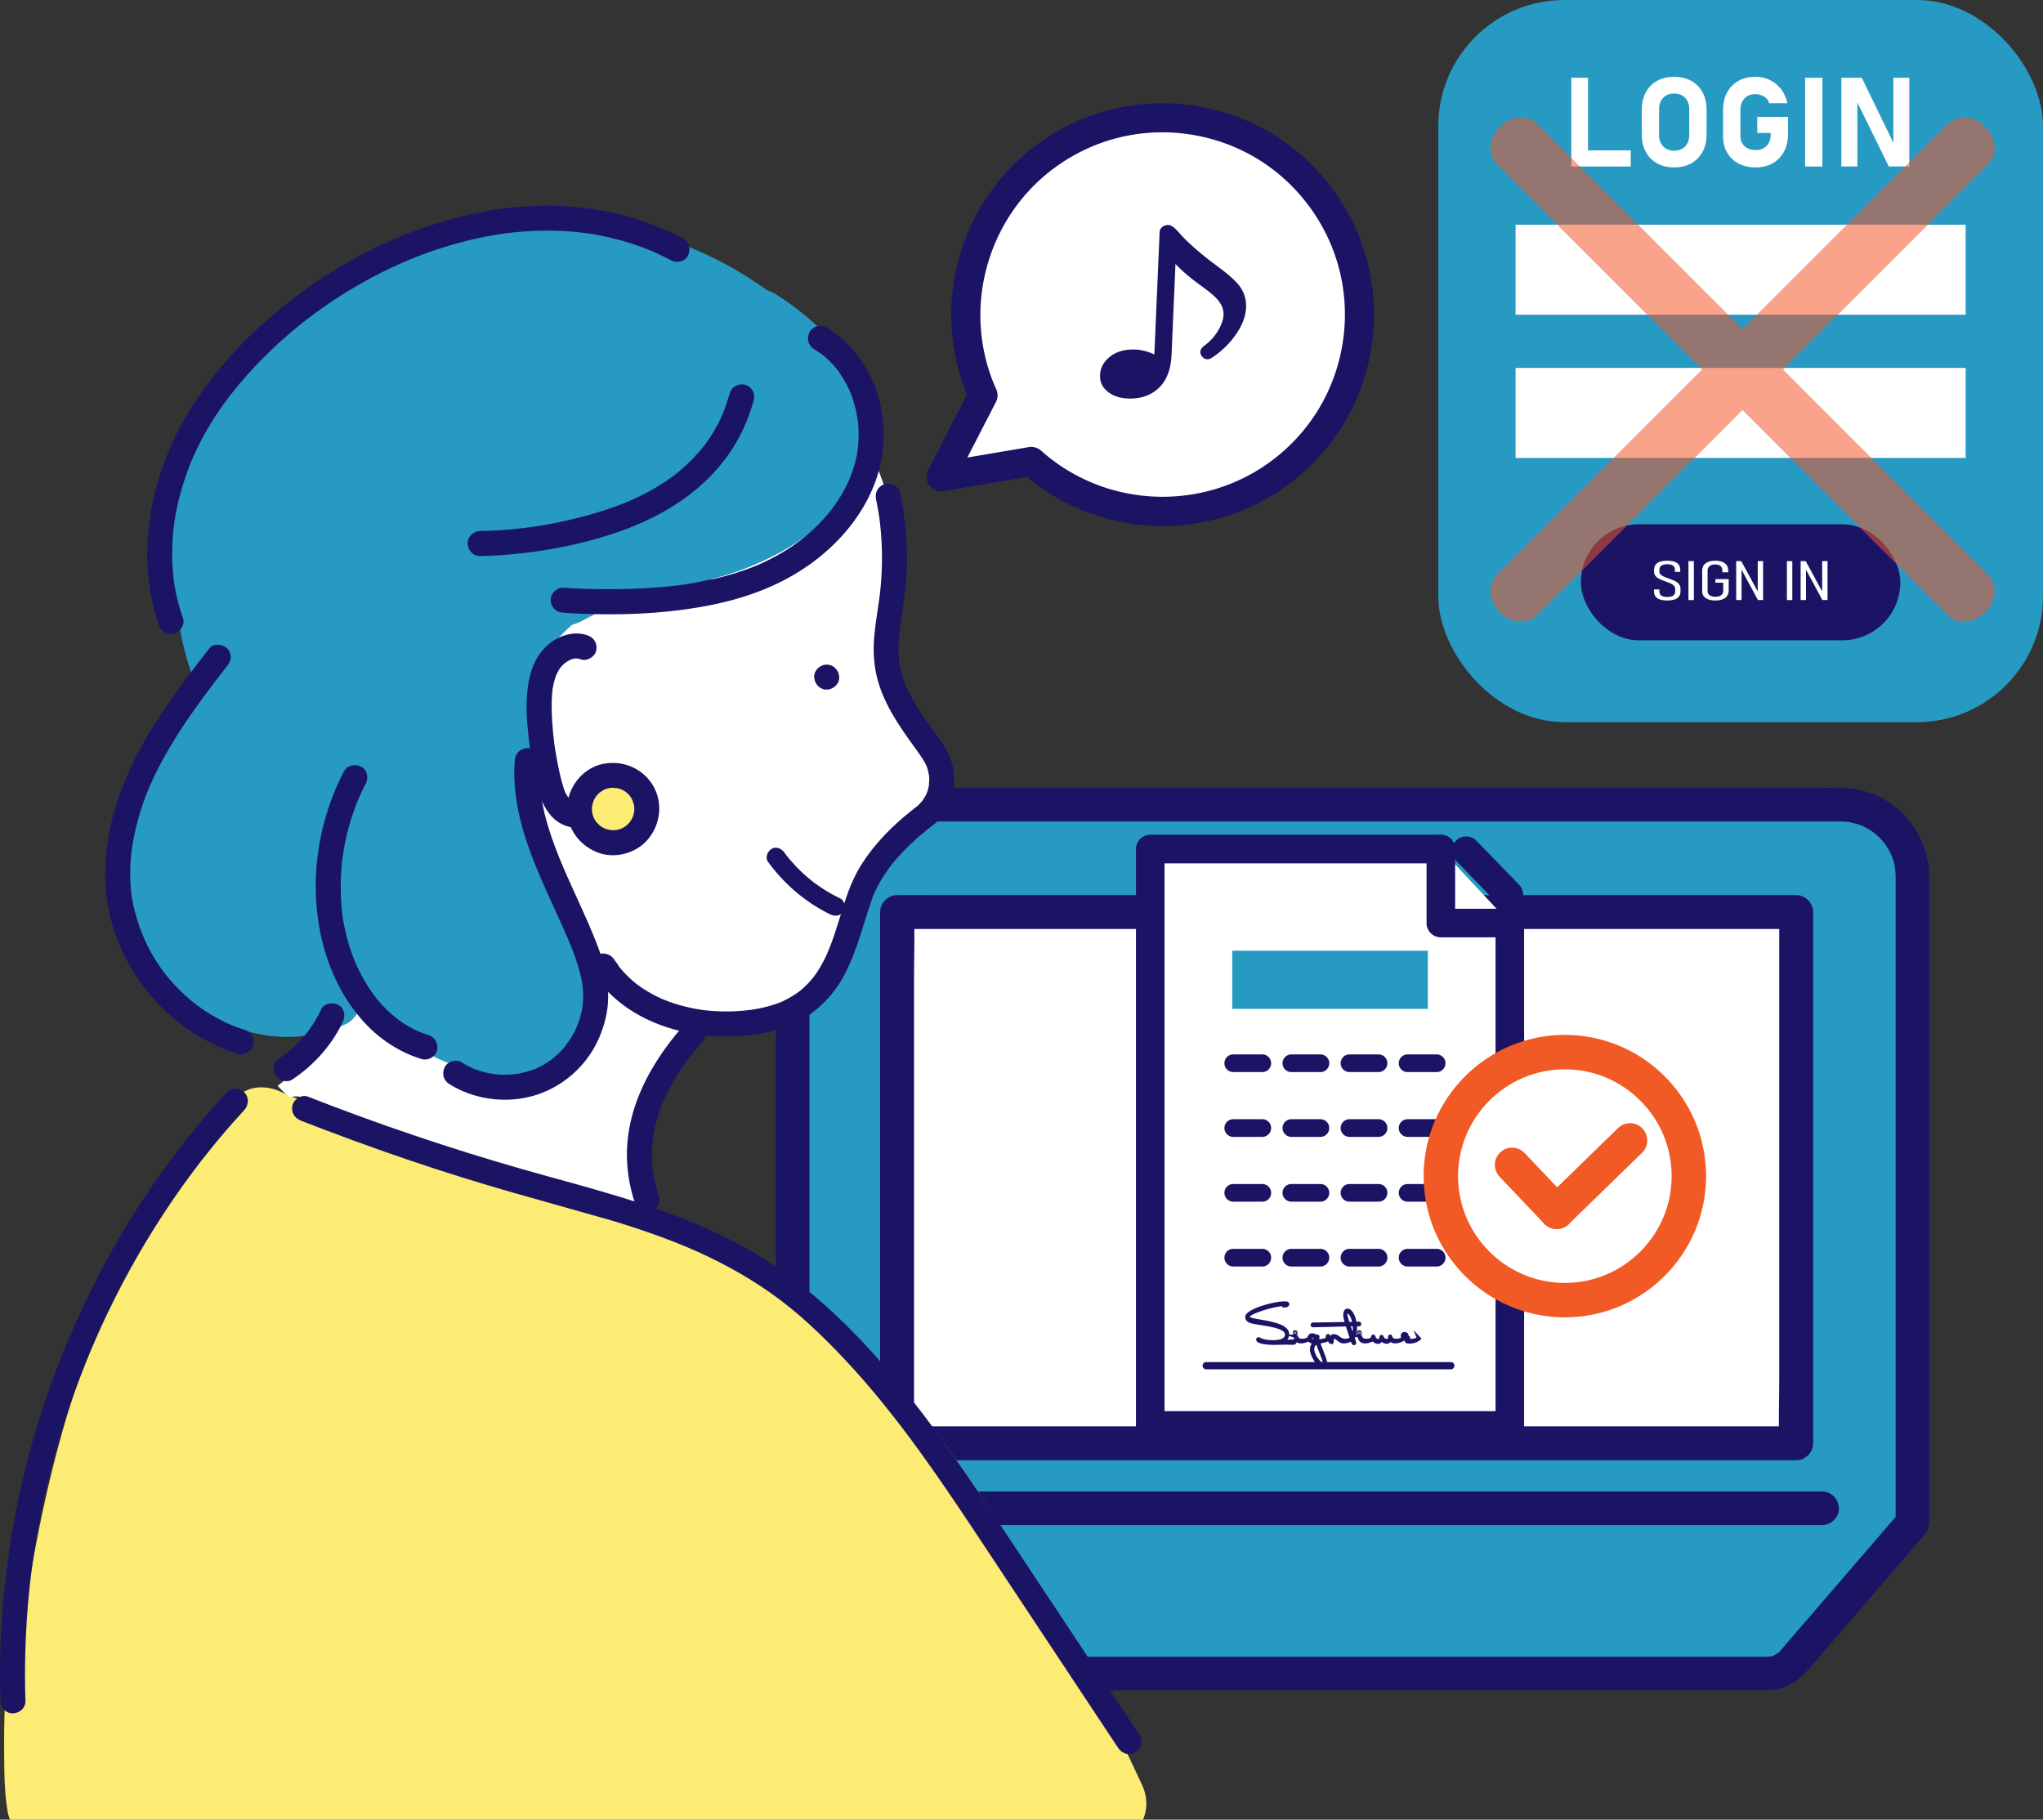
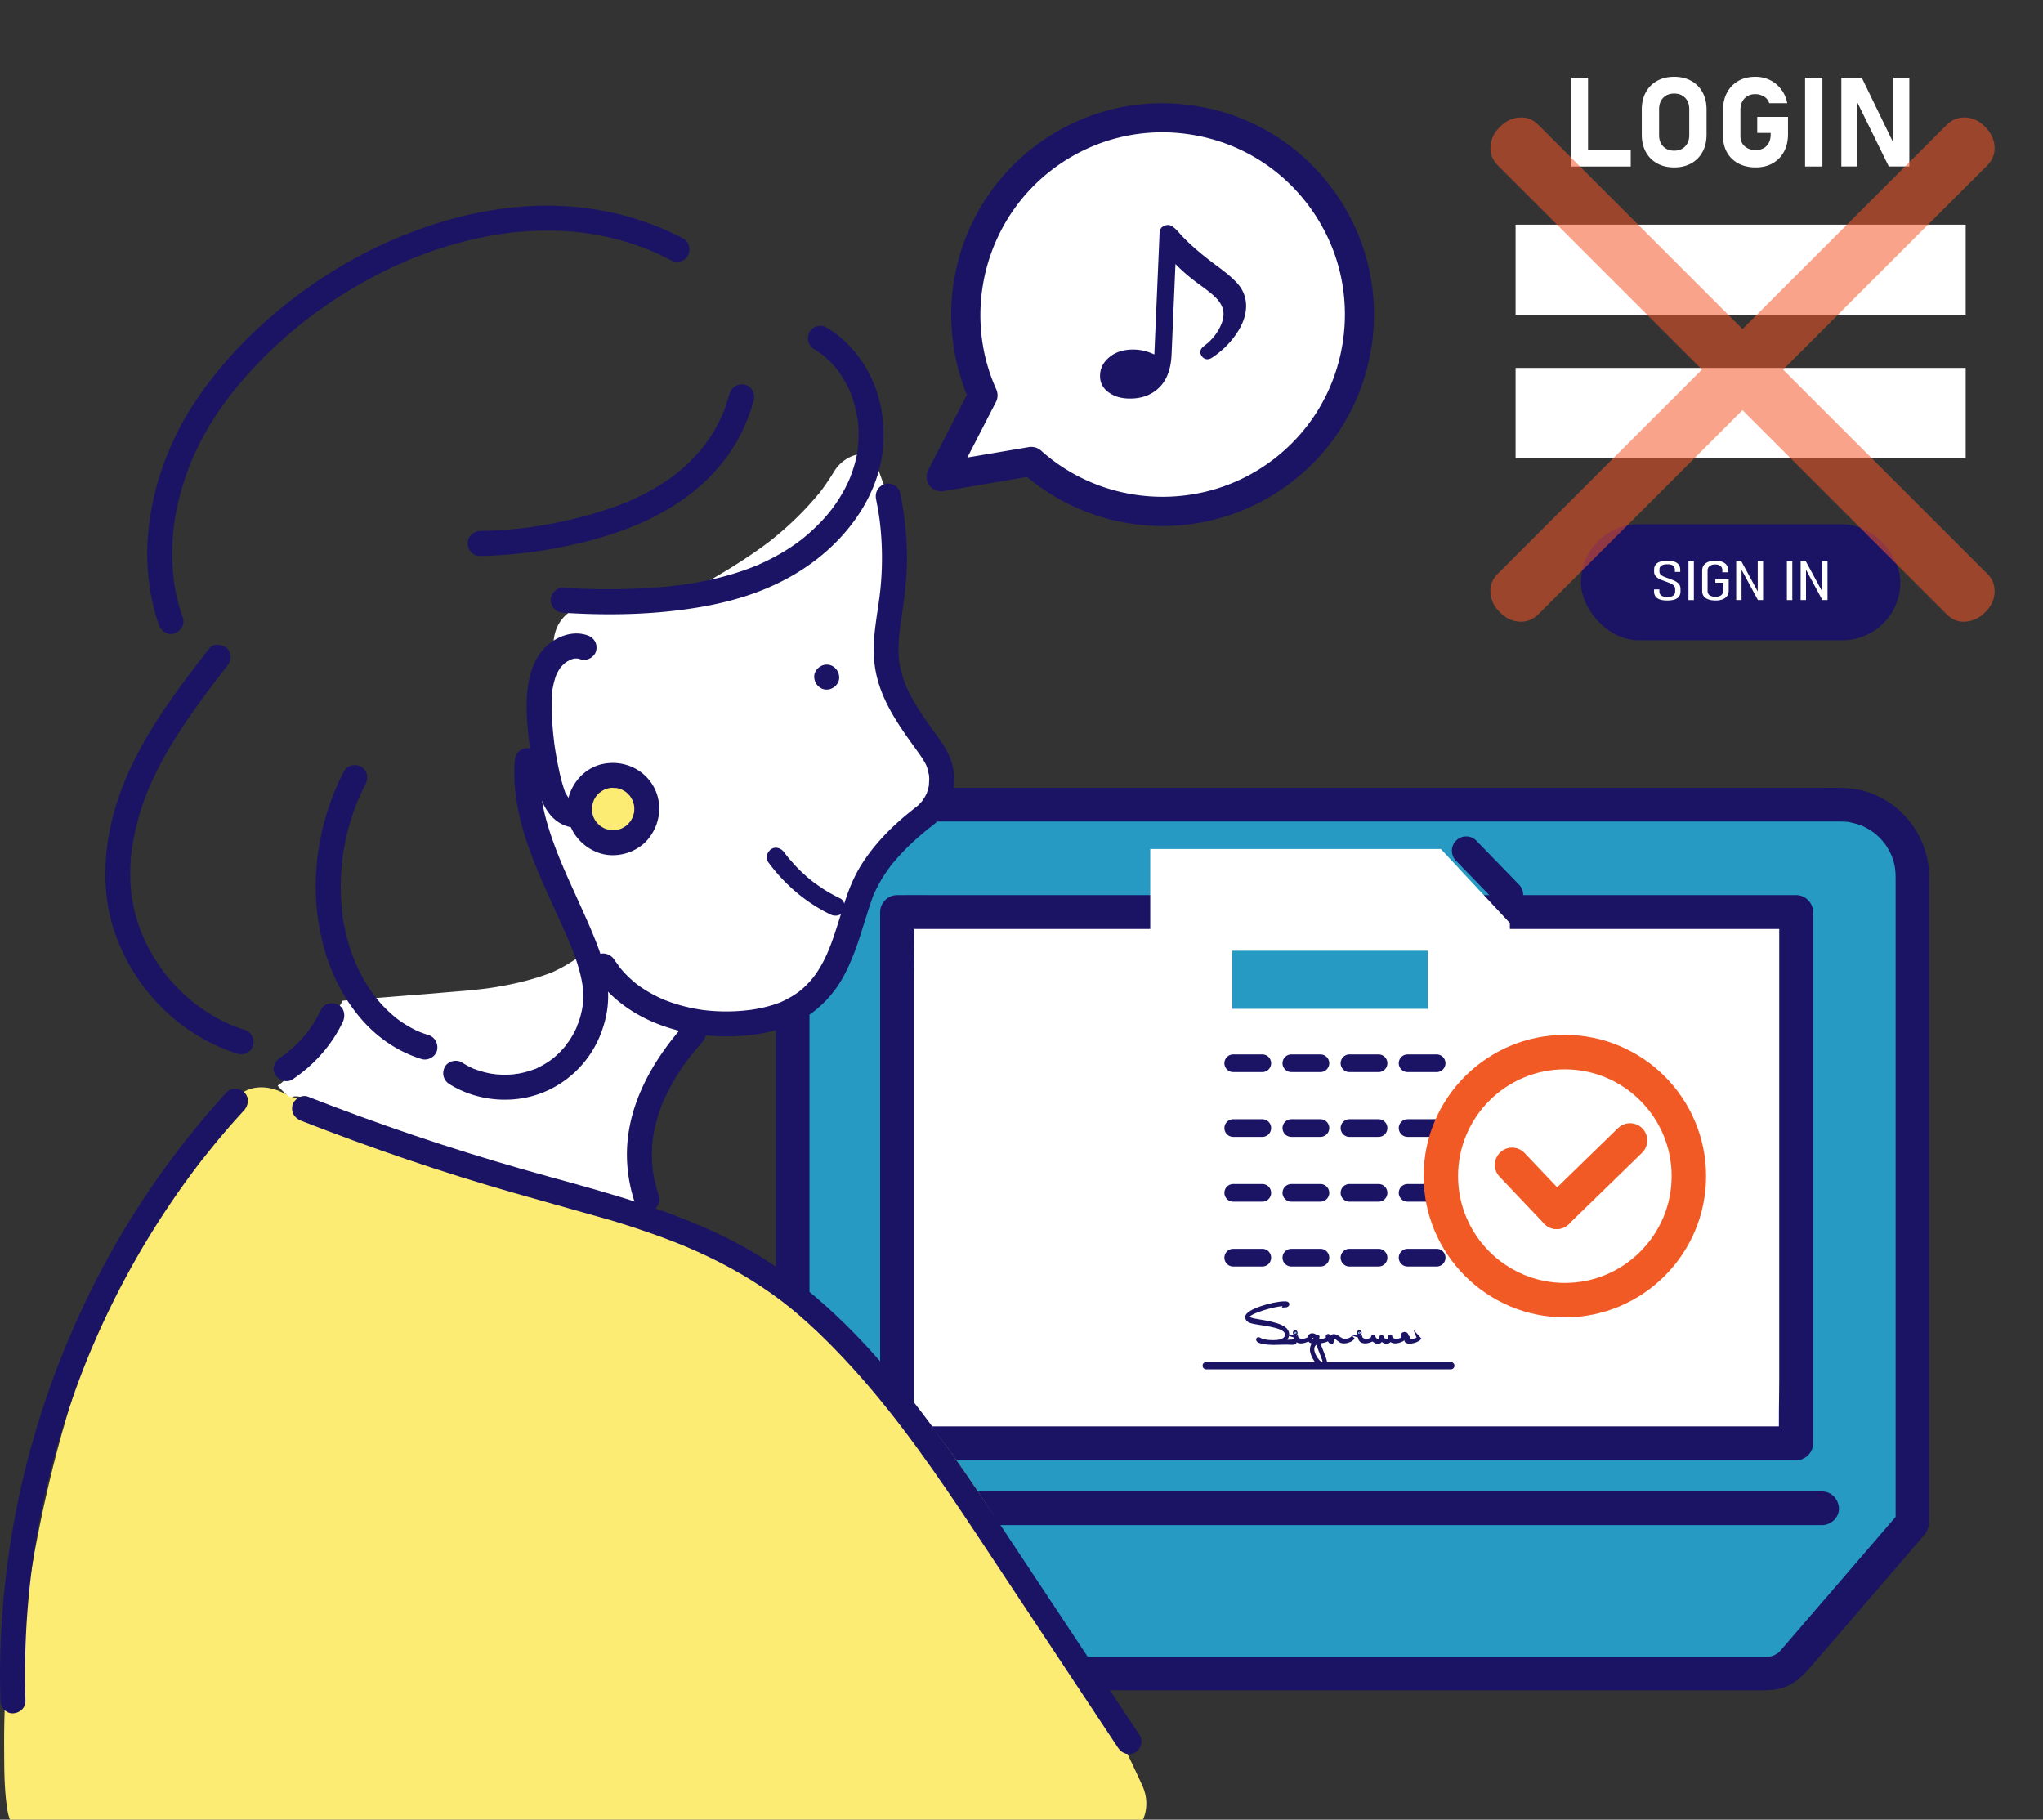
<svg xmlns="http://www.w3.org/2000/svg" xmlns:xlink="http://www.w3.org/1999/xlink" viewBox="0 0 980.8 873.54">
  <rect x="0" y="0" width="980.8" height="873.54" fill="#333333" stroke="none" />
  <style>.I{fill:#1b1464}.J{fill:#fff}.K{fill:#269ac2}.L{fill:#f15a24}</style>
  <path d="M380.55 731.16V420.82c0-19.06 15.45-34.52 34.52-34.52h468.55c19.06 0 34.52 15.45 34.52 34.52v310.34l-57.27 66.51a16.42 16.42 0 0 1-12.44 5.7H336.06c-15.59 0-22.4-19.69-10.14-29.32l54.62-42.89z" class="K" />
  <path d="M388.62 731.16v-26.32-64.67-81.6-77.12-51.23-9.19-.2-.84l.08-1.64c0-.09.35-2.58.09-1.07.39-2.23.99-4.36 1.74-6.49.44-1.24-.47.96.09-.23l.68-1.4c.59-1.15 1.24-2.26 1.95-3.33a28.11 28.11 0 0 1 1.11-1.58c-.23.3-.86.95.18-.17l2.1-2.24s1.5-1.4 2.29-2.05c-1.05.86.23-.17.52-.36l1.61-1.06c.99-.61 2.01-1.16 3.05-1.67l.81-.39s.68-.24.86-.3l3.4-1 1.56-.33c2.35-.52-1.38.02 1.04-.16 6.81-.5 13.74-.15 20.56-.15h47.78 68.6 80.5H712h75.63 58.88 33.16 3.14.68.11c.55 0 1.1.01 1.65.04l1.63.11c1.7.13-.76-.26 1.04.16 2.06.48 4.08.97 6.06 1.74-1.2-.47.01 0 .22.11l1.73.88c1.02.55 2.01 1.15 2.97 1.8-.13-.09 1.88 1.4 1.04.74-.69-.55.53.46.67.59.86.77 1.7 1.56 2.49 2.4.34.37 1.94 2.27 1.2 1.31.78 1.02 1.48 2.11 2.13 3.21 2.6 4.43 3.57 8.43 3.61 13.64v31.08 67.31 82.12 75.51 47.49 6.55l2.36-5.71-49.93 57.98-7.18 8.34c-.65.72-1.29 1.47-2.06 2.06.96-.73-1.41.76-1.28.69-.11.06-1.38.53-.49.22-.8.28-1.71.55-2.56.63 1.1-.11-.41-.07-.51-.07h-.48-9.76-51.41-82.29-98.64-100.28-87.89-61.44-15.98-3.58-.59-.38c-.46 0-2.04-.21-.31.07a19.28 19.28 0 0 1-1.97-.44c-.42-.12-.83-.27-1.24-.42 1.82.67-.04-.09-.37-.29-.36-.21-.7-.45-1.06-.67 1.66 1.04-.35-.36-.71-.74-.06-.06-1.33-1.58-.56-.58s-.37-.61-.41-.68c-.32-.52-.58-1.07-.86-1.61.14.27.51 1.61.13.24-.27-.98-.56-1.94-.73-2.95.37 2.14.09.18.09-.28 0-.61.04-1.22.09-1.83-.16 2.12.03.19.15-.28.16-.6.35-1.2.58-1.78-.15.37-.77 1.32 0 .2.37-.54.66-1.12 1.04-1.66-.98 1.39 1.07-1 1.53-1.39l.69-.56c3.24-2.63 6.56-5.15 9.84-7.73l36.8-28.9 7.85-6.16c3.43-2.7 2.82-8.59 0-11.42-3.39-3.39-7.98-2.7-11.42 0l-39.49 31.01-15.05 11.82c-11.51 9.33-11.47 27.96-.07 37.38 7.23 5.98 15.17 5.78 23.75 5.78h28.14 44.22 56.43 63.91 67.69 66.93 61.64 52.63 39.06 21.16c2.24 0 4.29-.05 6.56-.38 8.96-1.32 14.01-7.43 19.43-13.74l39.66-46.05 12.1-14.05c2.54-3.05 2.67-5.52 2.67-8.99v-30.34-53.66-65.88-66.01-55.14-32.36c0-2.43.07-4.89-.15-7.31-1.65-17.49-13.4-32.47-30.36-37.57-7.08-2.13-14.48-1.74-21.77-1.74H842.7h-48.08-59.75-66.02-67.76-63.85-55.41-41.56-22.54c-2.26 0-4.49-.01-6.75.24-17.38 1.92-32.29 14.01-36.98 31.03-2.25 8.15-1.52 17.22-1.52 25.61v43.48 61.32 67.24 62.17 45.06 16.78c0 10.39 16.15 10.41 16.15 0z" class="I" />
  <path d="M874.77 724.06H409.43" class="K" />
  <path d="M874.77 715.99h-83.8-93.72-98.27-94.91-85.13-9.51c-4.22 0-8.27 3.71-8.07 8.07s3.55 8.07 8.07 8.07h83.8 93.72 98.27 94.91 85.13 9.51c4.22 0 8.27-3.71 8.07-8.07-.2-4.37-3.55-8.07-8.07-8.07h0z" class="I" />
  <path d="M862.3 692.87H430.67V437.84H862.3z" class="J" />
  <path d="M430.67 701h11.62 31.35 46.48 56.71 61.89 62.9 58.25 49.4 35.52 16.79.73c4.4 0 8.14-3.73 8.14-8.14V667.4v-60.89-73.83-63.59-30.84-.42c0-4.4-3.73-8.14-8.14-8.14h-11.62-31.35-46.48-56.71-61.89-62.9-58.25-49.4-35.52c-5.59 0-11.19-.08-16.79 0h-.73c-4.4 0-8.14 3.73-8.14 8.14v25.46 60.89 73.83 63.59 30.84.42c0 4.26 3.74 8.33 8.14 8.14s8.14-3.57 8.14-8.14V667.4v-60.89-73.83-63.59c0-10.25.39-20.59 0-30.84v-.42l-8.14 8.14h11.62 31.35 46.48 56.71 61.89 62.9 58.25 49.4 35.52 16.79.73l-8.14-8.14v25.46 60.89 73.83 63.59c0 10.25-.39 20.59 0 30.84v.42l8.14-8.14h-11.62-31.35-46.48-56.71-61.89-62.9-58.25-49.4-35.52c-5.59 0-11.19-.08-16.79 0h-.73c-4.26 0-8.33 3.74-8.14 8.14s3.57 8.14 8.14 8.14z" class="I" />
  <path d="M724.85 443.1v241.2H552.21V407.57h139.5" class="J" />
  <g class="I">
-     <path d="M724.85 691.16H552.21a6.86 6.86 0 0 1-6.86-6.86V407.58a6.86 6.86 0 0 1 6.86-6.86h139.5a6.86 6.86 0 1 1 0 13.72H559.07v263h158.91V443.11a6.86 6.86 0 1 1 13.72 0V684.3a6.86 6.86 0 0 1-6.86 6.86z" />
-     <path d="M724.85 449.97h-33.13a6.86 6.86 0 0 1-6.86-6.86v-35.53a6.86 6.86 0 1 1 13.72 0v28.67h26.27a6.86 6.86 0 1 1 0 13.72z" />
    <path d="M724.39 436.38c-1.79 0-3.58-.7-4.92-2.08l-20.5-21.12a6.86 6.86 0 0 1 .14-9.7c2.72-2.64 7.07-2.58 9.7.14l20.5 21.12a6.86 6.86 0 0 1-4.92 11.64zm-34.68 109.38h-13.95c-2.34 0-4.24-1.9-4.24-4.24s1.9-4.24 4.24-4.24h13.95c2.34 0 4.24 1.9 4.24 4.24s-1.9 4.24-4.24 4.24zm-27.9 0h-13.95c-2.34 0-4.24-1.9-4.24-4.24s1.9-4.24 4.24-4.24h13.95c2.34 0 4.24 1.9 4.24 4.24s-1.9 4.24-4.24 4.24zm-27.9 0h-13.95c-2.34 0-4.24-1.9-4.24-4.24s1.9-4.24 4.24-4.24h13.95c2.34 0 4.24 1.9 4.24 4.24s-1.9 4.24-4.24 4.24zm-27.9 0h-13.95c-2.34 0-4.24-1.9-4.24-4.24s1.9-4.24 4.24-4.24h13.95c2.34 0 4.24 1.9 4.24 4.24s-1.9 4.24-4.24 4.24zm83.7 31.11h-13.95c-2.34 0-4.24-1.9-4.24-4.24s1.9-4.24 4.24-4.24h13.95c2.34 0 4.24 1.9 4.24 4.24s-1.9 4.24-4.24 4.24zm-27.9 0h-13.95c-2.34 0-4.24-1.9-4.24-4.24s1.9-4.24 4.24-4.24h13.95c2.34 0 4.24 1.9 4.24 4.24s-1.9 4.24-4.24 4.24zm-27.9 0h-13.95c-2.34 0-4.24-1.9-4.24-4.24s1.9-4.24 4.24-4.24h13.95c2.34 0 4.24 1.9 4.24 4.24s-1.9 4.24-4.24 4.24zm-27.9 0h-13.95c-2.34 0-4.24-1.9-4.24-4.24s1.9-4.24 4.24-4.24h13.95c2.34 0 4.24 1.9 4.24 4.24s-1.9 4.24-4.24 4.24zm83.7 31.12h-13.95c-2.34 0-4.24-1.9-4.24-4.24s1.9-4.24 4.24-4.24h13.95c2.34 0 4.24 1.9 4.24 4.24s-1.9 4.24-4.24 4.24zm-27.9 0h-13.95c-2.34 0-4.24-1.9-4.24-4.24s1.9-4.24 4.24-4.24h13.95c2.34 0 4.24 1.9 4.24 4.24s-1.9 4.24-4.24 4.24zm-27.9 0h-13.95c-2.34 0-4.24-1.9-4.24-4.24s1.9-4.24 4.24-4.24h13.95c2.34 0 4.24 1.9 4.24 4.24s-1.9 4.24-4.24 4.24zm-27.9 0h-13.95c-2.34 0-4.24-1.9-4.24-4.24s1.9-4.24 4.24-4.24h13.95c2.34 0 4.24 1.9 4.24 4.24s-1.9 4.24-4.24 4.24zm83.7-93.34h-13.95c-2.34 0-4.24-1.9-4.24-4.24s1.9-4.24 4.24-4.24h13.95c2.34 0 4.24 1.9 4.24 4.24s-1.9 4.24-4.24 4.24zm-27.9 0h-13.95c-2.34 0-4.24-1.9-4.24-4.24s1.9-4.24 4.24-4.24h13.95c2.34 0 4.24 1.9 4.24 4.24s-1.9 4.24-4.24 4.24zm-27.9 0h-13.95c-2.34 0-4.24-1.9-4.24-4.24s1.9-4.24 4.24-4.24h13.95c2.34 0 4.24 1.9 4.24 4.24s-1.9 4.24-4.24 4.24zm-27.9 0h-13.95c-2.34 0-4.24-1.9-4.24-4.24s1.9-4.24 4.24-4.24h13.95c2.34 0 4.24 1.9 4.24 4.24s-1.9 4.24-4.24 4.24z" />
  </g>
  <path d="M591.59 456.4h93.89v27.9h-93.89z" class="K" />
-   <path d="M696.51 657.34H579.08a1.74 1.74 0 1 1 0-3.48h117.43a1.74 1.74 0 1 1 0 3.48z" class="I" />
+   <path d="M696.51 657.34H579.08a1.74 1.74 0 1 1 0-3.48h117.43a1.74 1.74 0 1 1 0 3.48" class="I" />
  <g fill="#0071bc" stroke="#1b1464" stroke-miterlimit="10" stroke-width="1.72">
    <path d="m616.8,626.82s-.44,0-.44-.17c0-.15.4-.2.4-.33,0-.15-.49-.17-.67-.17-4.14,0-17.03,3.77-17.03,5.89,0,1.08,1.76,1.56,4.08,1.95,6.04,1,14.91,2.38,14.91,6.39,0,2.67-2.4,3.58-2.4,3.58,0,.06.06.09.2.09,4.79,0,4.87-.26,5.27-.26.26,0,.53.09.53.33,0,.52-.57.61-1.23.61-1.31,0-1.88-.09-2.59-.09-3.78,0-4.04.13-6.71.13-2.26,0-7.23-.48-7.23-1.73,0-.22.1-.26.3-.26.44,0,1.58,1.43,7.15,1.43,4.85,0,6.42-1.69,6.42-3.55,0-4.07-9.17-4.75-15.23-5.85-2.28-.41-3.88-.95-3.88-2.58,0-2.79,12.36-6.65,18.12-6.65.83,0,1.39.09,1.39.52,0,.17-.36.74-1.37.74Z" />
    <use xlink:href="#B" />
    <path d="m637.68,642.47l.12.13c-.22.19-.48.39-.77.56-1.07.63-2.73.71-4.16,1.13.99,3.34,3.37,8.26,3.37,9.79,0,1-.3,1.67-1.21,1.67-2.16,0-5.29-5.35-5.29-7.71s1.17-3.4,2.69-3.9c-.08-.26-.14-.52-.2-.78-.02-.09-.08-.09-.12-.09-.1.15-1.01.82-1.86.82-1.19,0-1.72-.78-1.72-1.58s.54-1.62,1.45-1.62c1.05,0,1.64.65,1.82.95.02.02.04.09.04.15,0,.11-.04.24-.14.24-.04,0-.08-.02-.14-.07,0,0,0-.02-.02-.02-.32-.24-.97-.78-1.6-.78-.79,0-1.11.35-1.11.76,0,.65.77,1.47,1.88,1.47.63,0,1.54-.41,1.54-1.23,0-.02,0-.07-.02-.35,0-.26.04-.52.24-.54.12,0,.14.09.14.22,0,.46-.1.43-.1.74,0,.22.04.46.08.69.06.28.12.58.22.89,1.35-.37,2.91-.5,4.12-1.06.26-.13.53-.28.75-.48Zm-2.28,12.65c.36,0,.51-.3.51-.78,0-1.82-2.3-6.15-3.39-9.95-1.35.48-2.42,1.34-2.42,3.4,0,2.69,3.15,7.32,5.31,7.32Z" />
    <path d="m645.76,643.55c.81,0,1.68-.2,2.46-.56.3-.15.59-.3.85-.52l.12.13c-.24.24-.57.46-.89.63-1.11.56-2.2.82-3.11.82-.81,0-1.5-.22-1.96-.63-.91-.65-2.04-1.69-2.83-1.69-.57,0-.93.52-.93,2.06,0,.43-.1.61-.26.61-.59,0-1.92-2.27-1.92-2.86,0-.17.2-.33.32-.33.06,0,.08.02.08.09.14.45.61,1.95,1.25,2.43,0-1.47.4-2.43,1.35-2.43,2,0,2.83,2.25,5.46,2.25Z" />
-     <path d="M646.61 635.44c-.44-1.45-.91-3.25-.91-4.29 0-.65.3-2.12 1.13-2.12 1.66 0 3.17 3.01 3.66 6.37l1.31-.02c.14 0 .36-.11.57-.11s.32.17.32.39c0 .15-.1.19-.34.19h-1.8l.1 1.73c0 1.8-.34 3.53-1.15 4.81l.65 1.8c.06.15.1.35.1.48 0 .11-.02.19-.22.24-.16 0-.34-.11-.48-.56-.16-.58-2.32-7.06-2.55-7.69l-.24-.76-16.42.41c-.22 0-.3-.11-.3-.24 0-.15.12-.35.34-.35 4.55 0 11.09-.17 16.24-.28zm-.65-4.77c0 1.1.34 2.19 1.19 4.77l2.99-.04c-.46-3.01-1.74-5.68-3.35-5.68-.53 0-.83.35-.83.95zm4.24 5.18l-2.89.02 2.08 6.24c.65-1.15.93-2.73.93-4.4 0-.61-.04-1.24-.12-1.86z" />
    <use xlink:href="#B" x="30.79" />
    <path d="m667.46,641.51s.06.02.08.07c.1,1.32,1.37,1.97,2.87,1.97.81,0,1.66-.2,2.44-.56.3-.15.59-.3.85-.52l.12.13c-.24.24-.57.46-.89.63-1.13.54-2.22.82-3.13.82-1.11,0-1.98-.41-2.36-1.21-.32.84-.95,1.41-1.64,1.41-1.8,0-2.57-1.6-2.57-1.6-.02,0-.04,0-.04.02-.1.3-.57,1.6-1.54,1.6-1.76,0-2.69-1.58-2.71-2.1.14-.61.26-.67.36-.67.06,0,.18.2.36.76.2.65,1.13,1.41,1.98,1.41,1.31,0,1.37-1.21,1.37-1.6.02-.35.1-.39.2-.39.22,0,.28.3.32.43.3.98,1.39,1.47,2.18,1.47,1.15,0,1.56-.52,1.56-1.15-.06-.22-.08-.43-.08-.69,0-.09.14-.22.24-.22Z" />
    <path d="M681.12 642.47l.12.13c-1.07.97-2.99 1.54-4.48 1.54-.65 0-1.7-.04-1.7-.78s.73-.65.73-.89c0-.13-.16-.13-.3-.13-1.47 0-2.16-.09-2.16-1.15 0-.54.42-.91.93-.91s1.03.33 1.03.63c0 .11-.1.17-.18.17a.44.44 0 0 1-.28-.13c-.32-.17-.55-.22-.71-.22-.32 0-.49.04-.57.46.02.39.63.56.83.56l1.19.07c.28.02.53.26.53.48 0 .37-.71.5-.71.76 0 .46 1.54.5 2.28.5.93 0 2.42-.24 3.45-1.08z" />
  </g>
  <circle cx="751.25" cy="564.6" r="59.54" class="J" />
  <path d="m751.25,632.4c-37.39,0-67.8-30.42-67.8-67.8s30.42-67.8,67.8-67.8,67.8,30.42,67.8,67.8-30.42,67.8-67.8,67.8Zm0-119.07c-28.27,0-51.27,23-51.27,51.27s23,51.27,51.27,51.27,51.27-23,51.27-51.27-23-51.27-51.27-51.27Z" class="L" />
  <path d="M725.91 559.19l21.43 22.55" class="J" />
  <path d="m747.34,590.01c-2.19,0-4.37-.86-6-2.57l-21.42-22.55c-3.15-3.31-3.01-8.54.3-11.69s8.54-3.01,11.69.3l21.42,22.55c3.15,3.31,3.01,8.54-.3,11.69-1.6,1.52-3.65,2.27-5.69,2.27Z" class="L" />
  <path d="M782.55 547.46l-35.21 34.28" class="J" />
  <path d="M747.34 590.01c-2.15 0-4.31-.84-5.93-2.5-3.18-3.27-3.11-8.51.16-11.69l35.22-34.28c3.27-3.19 8.51-3.11 11.69.16s3.11 8.51-.16 11.69l-35.22 34.28c-1.61 1.56-3.69 2.34-5.77 2.34z" class="L" />
  <path d="M4.79 873.54h543.92c2.2-4.85 2.24-10.84-.34-16.45-15.5-33.72-32.83-66.58-51.97-98.38-19.16-31.81-39.7-63.39-63.38-92.05-22.94-27.77-51.66-48.96-83.17-66.11-15.47-8.42-31.36-16.04-47.26-23.61-17.53-8.35-35.31-16.46-53.78-22.51-19.09-6.25-38.87-9.88-58.48-14-9.9-2.08-19.79-4.29-29.53-7.05a229.12 229.12 0 0 1-13.56-4.27c-2.52-.88-5.01-1.82-7.49-2.81l-.68-.27a153.32 153.32 0 0 1-4.13-1.87c-6.83-3.17-15.71-3.36-21.21 2.74-56.2 62.24-83.93 143.25-98.28 224.58l-2.07 12.28c-4.23 3.11-6.7 8.17-7.5 14.18-2.66 19.92-4 39.98-3.89 60.08.06 10.32-.07 21.03 1.62 31.23.24 1.48.65 2.91 1.18 4.28z" fill="#fcec74" />
  <path d="M450.37 368.47l-3.34-6.35a17.93 17.93 0 0 0-3.91-7.17c-3.12-5.6-6.35-11.13-9.71-16.6l-.75-3.95-1.35-8.36-.2-1.42-.5-4.2c-.63-5.61-1.1-11.24-1.42-16.88a303.97 303.97 0 0 1-.06-32.93l.57-8.53-2.75-21.61c-2.49-7.52-5.25-14.98-8.11-22.43-7.09-1.37-14.4 1.79-18.35 8.21-1.36 2.21-2.75 4.38-4.24 6.51a134.8 134.8 0 0 1-2.42 3.33c-.12.14-.25.31-.42.51-3.44 4.14-7.04 8.12-10.9 11.88-3.68 3.59-7.55 6.99-11.54 10.22l-1.47 1.17-2.99 2.23c-2.1 1.53-4.24 3.02-6.39 4.48-13.58 9.2-28.03 17.01-42.66 24.41-4.64-1.43-9.31-2.7-14.37-2.67-5.18.02-10.18 1.15-14.83 3.14-10.48-3.02-21.49 3.84-22.48 16.39l-.33 4.99c-4.13 7.69-6.35 16.46-6.07 25.06a98.45 98.45 0 0 0-.74 10.32 73.52 73.52 0 0 0 .02 2.97c-1.63 2.64-2.6 5.74-2.69 9.08-.75 28.93 8.19 58.06 24.34 82.2l-.04 6.27c-.05 2.9-.17 5.8-.32 8.7-.23.21-.45.43-.68.63-.63.56-1.28 1.1-1.93 1.64-.27.2-.73.53-1.26.89-2.16 1.47-4.4 2.81-6.7 4.04a73.4 73.4 0 0 1-3.2 1.6c-.47.23-.91.42-1.22.56-9.4 3.66-19.28 5.9-29.24 7.42l-2.57.36-1.73.21-7.45.78-17.79 1.48-41.67 3.33c-6.09 11.04-13.18 21.44-21.61 30.85-2.65 3.92-5.81 7.36-9.61 9.98 1.8 2.06 3.82 3.93 5.97 5.64 1.81-.72 3.96-.77 6.32.19l47.21 19.37c10.54 2 21.38 11.07 31.83 13.42 11.87 2.66 21.49 5.27 32.85 9.63.92.35 2.84.66 3.75 1.03.15.09-.14-.06 0 0 2.37 1.09 6.78 3.05 9.09 4.28 3.91.65 9.47-4.56 13.4-3.86 9.36 1.67 17.42 13.85 26.79 14.15.15-.21 1.62-10.7 1.76-10.92-7.4-29.98.96-65.52 30.21-79.78.04-.17.09-.34.13-.51l.58.18c.58-.27 1.15-.56 1.74-.81 4.17-1.79 7.78.03 9.71 2.98 4.56.28 9.12-.18 13.6-1.61 11.94-3.82 20.29-13.03 27.23-23.02 4.83-6.94 9.29-14.16 13.75-21.36 6.41-19.02 13.35-37.58 29.34-51.39.67-1.6 1.32-3.21 1.93-4.84 2.78-.86 5.32-2.32 7.12-4.29 5.48-5.97 6.42-14.01 2.74-21.21z" class="J" />
-   <path d="M415.02 187.73c-8.21-19.45-25.32-35.59-42.89-46.69-1.2-.76-2.5-1.3-3.85-1.69-47.65-34.43-111.45-44.33-167.31-25.87-54.25 17.93-101.68 60.91-116.25 117.37-2.76 10.69-4.6 23.13-4.27 35.36-1.33 3.34-1.67 7.14-.76 11.06 1.42 6.09 3.34 12.1 5.73 17.92 1.14 9.34 3.22 18.59 6.39 27.66-16.24 26.05-29.64 54.21-30.5 85.47-.93 33.71 14.82 68.84 46.94 82.94 18.92 8.31 38.27 8.89 57.28.61 5.66-2.47 8.65-9.13 8.6-15.45a37.02 37.02 0 0 0 2.29-1.47c9.27 17.11 25.07 31.87 43.89 36.96 9.97 7.25 22.19 10.89 35.34 8.44 23.25-4.34 34.16-29.57 32.77-51.08a90.55 90.55 0 0 0-.58-5.76c-7.86-27.58-25.45-51.6-29.57-80.53-.29-2.04.12-3.78.95-5.17-5.92-17.73-3.81-37.97 5.52-54.07l.18-1.59.31-2.4.34-2.29.74-4.66a23.8 23.8 0 0 0 .28-4.7c1.41-1.65 2.88-3.26 4.42-4.79 1.2-1.19 2.46-2.32 3.74-3.43a19.34 19.34 0 0 0 4.39-1.68c10.68-5.68 20.44-10.37 30.36-14.6 17.33-2.16 34.52-4.94 50.74-11.67 15.22-6.32 29.95-14.82 40.79-27.5 13.54-15.83 22.58-36.28 13.96-56.71z" class="K" />
  <g class="I">
    <path d="M420.61 239.78l1.06 5.73.37 2.4.21 1.44c-.18-1.62.06.52.1.81.45 3.69.75 7.4.92 11.12a148.17 148.17 0 0 1-.69 22.29l-.34 2.9-.04.34-.13.96-.84 5.78c-.62 4.22-1.22 8.45-1.57 12.7-.56 6.91-.09 13.85 1.8 20.55 3.5 12.38 11.07 22.9 18.49 33.18 1.78 2.47 3.53 4.88 4.84 7.63.57 1.2-.46-1.31-.04-.06l.31.87a25.13 25.13 0 0 1 .56 1.93c.16.65.18 1.49.43 2.12-.41-1.05-.12-1.11-.07-.53.04.47.09.94.11 1.42.06 1.31-.15 2.59-.14 3.88 0-1.68.1-.74 0-.2-.06.35-.14.69-.22 1.03-.16.69-.36 1.36-.58 2.03-.11.34-.24.66-.36 1-.44 1.21.63-1.28.04-.13-.3.58-.58 1.17-.92 1.74s-.71 1.12-1.08 1.67c-.72 1.09.9-1.05.05-.05-.32.38-.64.76-.98 1.12-.14.15-1.29 1.38-1.34 1.33l.6-.43-1.54 1.19-.99.77-3.89 3.17a128.19 128.19 0 0 0-7.14 6.45c-4.8 4.69-9.19 9.84-12.93 15.41s-6.34 11.39-8.44 17.62c-1.71 5.06-3.21 10.18-4.86 15.25-.81 2.5-1.66 4.98-2.59 7.43-.44 1.16-.93 2.3-1.37 3.45.74-1.91-.13.28-.33.72l-.92 1.97c-1.14 2.34-2.4 4.62-3.83 6.79a41.24 41.24 0 0 1-.93 1.37c-.28.4-1.75 2.17-.45.65-.87 1.02-1.69 2.07-2.61 3.06-.85.91-1.74 1.79-2.67 2.63a40.49 40.49 0 0 1-1.58 1.36c-.18.15-.37.29-.55.44 1.39-1.21.14-.11-.2.13-2.37 1.72-4.91 3.2-7.56 4.44-.41.19-.83.41-1.26.57 1.44-.52-.03 0-.27.09a43.21 43.21 0 0 1-2.17.78 59.34 59.34 0 0 1-5.55 1.56c-1.73.4-3.47.73-5.23 1l-.92.14c-1.57.24 1.33-.15-.24.03l-3.12.34c-5.57.51-11.19.52-16.76 0l-2.19-.23-.73-.09c-1.33-.15 1.47.22.14.02a88.85 88.85 0 0 1-4.33-.73 81.06 81.06 0 0 1-8.13-2.01c-1.38-.42-2.76-.88-4.12-1.38l-1.68-.64-1-.4c-.59-.25-.44-.18.44.19-.22-.09-.44-.19-.66-.29a65.82 65.82 0 0 1-7.27-3.77c-1.11-.67-2.2-1.37-3.27-2.11-.58-.4-1.15-.82-1.72-1.24-.31-.22-.77-.72.37.3-.35-.31-.74-.58-1.1-.88a54.22 54.22 0 0 1-5.86-5.58l-1.39-1.61c-.23-.27-.45-.55-.67-.83-.29-.36-.31-.75.28.37-.65-1.23-1.69-2.35-2.45-3.53-1.68-2.65-5.42-3.95-8.21-2.15-2.65 1.71-3.95 5.38-2.15 8.21 13.42 21.12 38.81 30.48 62.99 30.74 13.8.15 28.64-2.17 40.32-9.94 5.31-3.53 9.73-7.92 13.46-13.07 3.32-4.58 5.73-9.67 7.87-14.88s3.74-10.31 5.38-15.55l2.41-7.65 1.33-3.98.58-1.65c.12-.33.23-.66.36-.98l.31-.76c-.34.8-.38.9-.12.3 1.37-2.98 2.88-5.87 4.64-8.64.81-1.27 1.66-2.51 2.54-3.73l.73-.99c.21-.28.89-1.44.06-.09.49-.8 1.22-1.53 1.82-2.25 4.2-5.01 8.93-9.55 13.93-13.75 1.17-.99 2.36-1.96 3.57-2.91l.99-.77.33-.26c-.96.74-.74.57.66-.51.67-.58 1.29-1.21 1.88-1.87 2.43-2.71 4.22-5.68 5.58-9.05 2.42-5.99 2.48-13.09.47-19.21s-6.38-11.41-10.19-16.78-7.25-10.52-10.09-16.24c-.35-.7-.68-1.41-1.01-2.12l-.32-.71c-.57-1.27.51 1.28 0 0-.63-1.58-1.22-3.17-1.72-4.8a47.35 47.35 0 0 1-1.1-4.21c-.17-.78-.32-1.57-.45-2.36l-.06-.4c-.1-.66-.08-.53.04.39-.17-.24-.11-.94-.14-1.22-.37-3.56-.28-7.12.01-10.68a118.35 118.35 0 0 1 .56-5.32l.19-1.45c-.22 1.55.01-.08.05-.33l.49-3.37c1.16-7.92 2.2-15.82 2.43-23.82s-.19-15.54-1.19-23.24c-.53-4.06-1.17-8.11-1.99-12.12-.63-3.08-4.44-5.14-7.38-4.19-3.26 1.06-4.87 4.08-4.19 7.38h0zm-29.84-72.19c1.45.86 2.83 1.8 4.18 2.79.61.45-.98-.79-.4-.31l.4.32.93.77 1.91 1.73a46.2 46.2 0 0 1 3.51 3.76l.65.8.43.54-.31-.39 1.49 2.11 2.58 4.29 1.1 2.16.52 1.1.33.72c-.4-.96.12.32.23.57l.44 1.14.85 2.48 1.33 4.9.91 5.01c-.3-1.87-.07-.47-.02-.03l.13 1.22.18 2.63c.17 3.48-.09 6.88-.4 10.34 0 .07.2-1.4.1-.73-.04.23-.07.46-.1.69a50.82 50.82 0 0 1-.2 1.21 55.65 55.65 0 0 1-.52 2.57c-.4 1.74-.88 3.47-1.43 5.17a61.19 61.19 0 0 1-.86 2.49l-.46 1.23-.21.52c-.04.11-.53 1.27-.12.32.38-.88-.18.41-.29.66l-.54 1.19a73.56 73.56 0 0 1-1.24 2.52c-1.67 3.22-3.59 6.3-5.71 9.24l-.78 1.06-.45.6c-.4.53.38-.49.36-.47-.67.75-1.26 1.57-1.9 2.34-1.18 1.4-2.41 2.75-3.68 4.07-2.55 2.64-5.27 5.12-8.12 7.43l-1.04.83c-.83.66 1.04-.79-.14.11l-2.3 1.69a93.8 93.8 0 0 1-4.59 3.06c-3.21 2.02-6.55 3.83-9.97 5.47a92.1 92.1 0 0 1-2.85 1.31c-.19.09-1.2.7-1.44.63.3.09.97-.4.2-.08l-.83.34c-2.07.84-4.17 1.62-6.28 2.34-8.21 2.81-16.68 4.78-25.24 6.14l-3.12.47c-.26.04-.65.04-.89.13.02 0 1.18-.15.48-.06l-1.79.23c-2.16.27-4.33.5-6.5.7-4.33.4-8.68.69-13.03.88a328.16 328.16 0 0 1-28.75 0l-7.13-.39c-3.14-.2-6.14 2.9-6 6 .15 3.42 2.64 5.78 6 6 19.01 1.23 38.29 1.07 57.2-1.43s36.45-7.06 52.58-16.27c13.76-7.86 25.95-19.03 34.09-32.71 4.01-6.74 7.11-14.23 8.66-21.93 1.57-7.8 1.64-15.6.48-23.45-2.22-15.02-10.05-29.05-22.2-38.23a47.89 47.89 0 0 0-4.32-2.9c-2.7-1.6-6.7-.7-8.21 2.15s-.73 6.5 2.15 8.21h0zm-40.47 21.3l-2.11 6.66-1.24 3.18c-.31.78.62-1.42.12-.29l-.28.65-.73 1.6a75.49 75.49 0 0 1-6.66 11.44l-.89 1.24c-.28.38-1.54 1.88-.29.4l-2.02 2.48-4.32 4.7s-3.15 3.03-4.8 4.46l-2.34 1.94-.53.42c-.76.61.35-.27.41-.32l-1.62 1.22c-3.5 2.57-7.17 4.89-10.97 6.99-1.93 1.07-3.9 2.08-5.89 3.03-.95.46-1.91.9-2.88 1.33-.48.22-.97.43-1.46.64l-.81.35c1.64-.75.46-.2.12-.06-10.05 4.13-20.6 7.11-31.21 9.4-3.33.72-6.67 1.36-10.03 1.92l-4.93.76c-.39.06-.78.11-1.18.16-.45.06-.31.04.42-.06l-.71.09-2.59.32c-6.76.78-13.56 1.24-20.37 1.38-3.14.07-6.15 2.71-6 6s2.64 6.07 6 6c12.8-.27 25.59-1.66 38.16-4.1 11.31-2.19 22.57-5.19 33.31-9.37 17.84-6.95 34.11-17.35 45.87-32.68 6.52-8.51 11.2-18.36 14.02-28.68.83-3.02-1.03-6.66-4.19-7.38s-6.49.95-7.38 4.19h0z" />
    <path d="M247.12 365.15c-2.22 29.98 13.23 57.19 24.76 83.76l1.04 2.42c.59 1.39-.5-1.21.08.18l.52 1.26c.77 1.86 1.51 3.73 2.2 5.61 1.27 3.47 2.39 7.01 3.19 10.63.2.9.38 1.8.53 2.71.07.43.21.92.22 1.36-.03-1.59-.02-.1.02.23.21 1.87.31 3.75.27 5.63-.02 1.37-.14 2.73-.27 4.1s.24-1.45.02-.11l-.18 1.11c-.15.86-.33 1.71-.54 2.56a46.05 46.05 0 0 1-1.27 4.3c-.21.59-.78 1.48-.8 2.1l.32-.74-.3.69c-.2.46-.42.91-.63 1.36-.66 1.35-1.38 2.66-2.16 3.93l-1.01 1.57c-.4.6-1.33 1.45-1.52 2.13l.48-.62c-.15.2-.31.39-.47.58l-.72.86c-.49.57-.99 1.12-1.5 1.67a42.75 42.75 0 0 1-3.53 3.33l-.87.71c-1.03.85 1.12-.8.03-.03-.61.44-1.21.88-1.83 1.29-1.27.84-2.59 1.61-3.95 2.31a35.47 35.47 0 0 1-1.07.53c-.34.16-1.07.67-1.44.65l.7-.3a16.25 16.25 0 0 1-.74.29 37.7 37.7 0 0 1-1.49.54c-1.75.6-3.53 1.09-5.34 1.46a24.04 24.04 0 0 1-1.17.22c-.31.06-1.35.05-1.56.25l.81-.11-.79.09a42.1 42.1 0 0 1-1.58.14c-1.71.12-3.43.15-5.15.08-.92-.04-1.85-.1-2.77-.2-.25-.03-.96-.23-1.18-.14.94.13 1.08.15.42.05l-.78-.13a45.35 45.35 0 0 1-5.39-1.27c-.88-.27-1.76-.56-2.62-.89-.14-.05-1.06-.3-1.11-.43l.34.14-.72-.32c-1.68-.77-3.3-1.67-4.86-2.65-2.66-1.68-6.73-.65-8.21 2.15-1.56 2.96-.69 6.42 2.15 8.21 12.31 7.75 28.31 9.62 42.13 5.09 13.37-4.39 24.39-14.59 29.9-27.54 2.79-6.57 4.4-13.57 4.22-20.74-.21-8.27-2.44-16.31-5.39-23.98-2.83-7.34-6.11-14.51-9.36-21.67l-4.66-10.32-2.22-5.08c-.14-.32-.28-.97-.52-1.22.02.02.44 1.05.18.41l-.34-.82-1.09-2.65c-2.74-6.8-5.2-13.73-6.98-20.85-.89-3.55-1.44-7.13-2.1-10.73 0 0 .15 1.23.08.53-.02-.21-.05-.42-.08-.64l-.14-1.28-.24-2.77c-.13-1.86-.19-3.72-.18-5.58s.08-3.62.22-5.42c.23-3.14-2.93-6.14-6-6-3.45.15-5.75 2.64-6 6h0zm80.96-250.6c-21.04-11.12-44.72-16.28-68.47-15.79-24.14.5-47.79 6.48-69.93 15.89s-42.54 22.46-60.6 38.22c-8.57 7.48-16.58 15.62-23.81 24.4-8.09 9.82-15.34 20.32-20.9 31.79-12.16 25.11-17.36 54.05-10.85 81.49a94.65 94.65 0 0 0 2.74 9.36c1.07 3.07 4.15 5.23 7.38 4.19 2.92-.95 5.3-4.21 4.19-7.38s-2.07-6.45-2.84-9.75c-.34-1.44-.64-2.9-.91-4.36-.15-.79-.28-1.59-.41-2.39l-.18-1.2-.11-.8c.12.93.14 1.06.06.39-.75-6.44-.98-12.9-.58-19.37.1-1.62.23-3.24.4-4.85l.23-2.02c.05-.37.04-.86.15-1.21l-.05.39.12-.81a120.87 120.87 0 0 1 1.85-9.62 130.11 130.11 0 0 1 6.1-19.16c.16-.39.89-2.48.34-.85.26-.77.66-1.52.99-2.26.73-1.63 1.49-3.24 2.28-4.84 1.46-2.95 3.03-5.84 4.69-8.68 3.05-5.18 6.45-10.15 10.09-14.93.2-.27.41-.54.62-.81.76-.99-.88 1.13-.11.14l1.26-1.6 2.58-3.17c1.8-2.16 3.64-4.27 5.53-6.35 3.79-4.18 7.76-8.19 11.87-12.05s8.43-7.59 12.85-11.14l1.68-1.33.84-.66c1.02-.8-1.12.85-.08.06l3.43-2.58a217.51 217.51 0 0 1 7.03-4.99c9.63-6.56 19.77-12.39 30.3-17.38 2.6-1.23 5.27-2.32 7.88-3.54-1.79.84.45-.19.89-.36l2-.81 4.02-1.55c5.46-2.05 11.01-3.86 16.64-5.41s10.98-2.78 16.56-3.77l3.82-.64 2.08-.31 1.04-.15c-1.99.32-.29.04.14-.01a166.17 166.17 0 0 1 8.35-.84c5.54-.41 11.11-.53 16.66-.34a145.54 145.54 0 0 1 8.62.56l3.78.41c.34.04.68.1 1.03.13-1.91-.19-.64-.09-.23-.03l2.39.36a131.5 131.5 0 0 1 16.19 3.63 131.4 131.4 0 0 1 7.94 2.6 109.25 109.25 0 0 1 3.92 1.51c.44.18 2.67 1.15.84.34l1.94.85c2.6 1.16 5.15 2.41 7.66 3.74 2.77 1.47 6.65.8 8.21-2.15 1.47-2.77.81-6.64-2.15-8.21h0zM100.49 311.24c-10.4 13.43-20.79 26.94-29.44 41.6s-15.37 30.06-18.52 46.54c-2.96 15.48-2.8 31.59 2.05 46.68 4.22 13.15 11.44 25.23 20.85 35.31 9.47 10.14 21.18 18.01 34.14 22.94 1.52.58 3.06 1.11 4.61 1.59 3 .94 6.68-1.11 7.38-4.19.74-3.26-.98-6.38-4.19-7.38-1.49-.47-2.97-.97-4.44-1.53l-2.18-.86c-.61-.24.65.28.6.26-.16-.07-.33-.14-.5-.21l-1.32-.59c-2.84-1.29-5.61-2.76-8.28-4.37s-5.31-3.49-7.88-5.38c-.03-.03 1.01.8.5.38-.14-.11-.28-.22-.42-.34a50.09 50.09 0 0 1-.84-.68c-.65-.53-1.3-1.07-1.93-1.62a86.36 86.36 0 0 1-3.46-3.16c-2.3-2.21-4.48-4.55-6.52-7l-1.48-1.82-.33-.43c-.41-.51.41.53.39.5-.24-.34-.51-.67-.76-1.01-.97-1.3-1.9-2.64-2.8-3.99-1.73-2.61-3.31-5.31-4.75-8.09a86.09 86.09 0 0 1-2.04-4.22l-.51-1.15c-.27-.6.27.65.25.6l-.21-.5-.93-2.35a81.77 81.77 0 0 1-2.8-8.93c-.4-1.57-.74-3.16-1.04-4.75l-.37-2.13-.19-1.25c-.1-.67.1.76.09.7-.02-.24-.06-.48-.09-.72a85.96 85.96 0 0 1-.6-11.45c.03-2.03.12-4.06.28-6.08a82.05 82.05 0 0 1 .25-2.7l.18-1.57c.03-.22.06-.45.08-.67.11-.87-.17 1.11-.03.25 1.24-7.87 3.14-15.55 5.85-23.06a127.83 127.83 0 0 1 2.21-5.73c.08-.19.14-.47.26-.63-.02.03-.44 1.02-.16.38l.54-1.25 1.31-2.9a167.47 167.47 0 0 1 5.4-10.6c7.83-14.17 17.45-27.25 27.3-40.06l1.69-2.19c.19-.24.37-.49.56-.73l-.23.3.99-1.27c1.02-1.32 1.76-2.5 1.76-4.24 0-1.47-.65-3.23-1.76-4.24-2.15-1.97-6.43-2.65-8.49 0h0zm64.66 58.97c-10.59 20.39-15.34 43.89-12.99 66.79 2.03 19.78 9.27 39.27 22.92 54.02 7.44 8.04 16.85 14.18 27.35 17.38 3 .91 6.67-1.09 7.38-4.19s-.98-6.4-4.19-7.38c-1.03-.31-2.05-.65-3.06-1.03l-1.49-.58c-.72-.28 1.16.51.45.19l-.97-.43a51.94 51.94 0 0 1-5.75-3.07c-.9-.55-1.78-1.13-2.64-1.73l-1.14-.82-.56-.42c-.98-.72.98.79.1.08-1.69-1.37-3.33-2.8-4.89-4.32a63.78 63.78 0 0 1-4.45-4.84 43.82 43.82 0 0 1-.9-1.11c-.1-.12-.82-1.08-.19-.24s-.09-.13-.18-.25a69.95 69.95 0 0 1-1.89-2.63 81.58 81.58 0 0 1-6.63-11.69c-.21-.44-.41-.89-.61-1.33l-.37-.84c-.32-.72.47 1.15.18.42l-1.28-3.24a91.28 91.28 0 0 1-2.13-6.43c-.63-2.17-1.18-4.34-1.64-6.54s-1.02-4.44-1.16-6.64c.11 1.7-.04-.39-.09-.8-.08-.65-.15-1.31-.21-1.96-.14-1.38-.25-2.77-.33-4.16a115.53 115.53 0 0 1-.2-8.11c.03-2.7.15-5.27.37-7.89a130.62 130.62 0 0 1 .39-3.93c.07-.58.12-1.17.22-1.74-.26 1.5-.06.45 0 .07l.2-1.3c.93-5.93 2.33-11.78 4.18-17.48.92-2.85 1.97-5.66 3.11-8.44.41-1.01-.04.06-.09.22.14-.41.35-.81.53-1.21l.91-2c.68-1.46 1.4-2.9 2.14-4.33 1.44-2.78.81-6.64-2.15-8.21-2.76-1.46-6.67-.82-8.21 2.15h0z" />
  </g>
  <circle cx="294.36" cy="388.35" r="16.17" fill="#fcec74" />
  <g class="I">
    <path d="M272.19 388.35c.1 9.51 6.06 17.63 14.9 20.94 8.27 3.09 18.43.31 24.05-6.47 6.02-7.26 7.21-17.65 2.26-25.85s-14.43-12.08-23.72-10.28c-10.16 1.96-17.38 11.53-17.49 21.66-.03 3.14 2.78 6.14 6 6s5.96-2.64 6-6a16.36 16.36 0 0 1 .05-1.22c.01-.17.05-.35.05-.52 0-.06-.23 1.39-.1.75.16-.78.31-1.54.55-2.3.11-.34.34-.74.39-1.1 0 0-.59 1.18-.28.67.08-.14.14-.3.21-.45.37-.74.8-1.43 1.26-2.11.09-.13.22-.26.29-.4 0 0-.86.96-.43.57.28-.25.5-.58.76-.85.23-.24.46-.46.7-.69.16-.15.33-.29.49-.43.58-.54-.27.23-.45.33.62-.32 1.17-.82 1.78-1.17.34-.19.68-.35 1.02-.53.84-.44-1.28.46-.05.03.69-.24 1.38-.45 2.1-.6.28-.06 1.61-.27.55-.12s.3 0 .58-.01c.76-.03 1.71.21 2.44.08.04 0-1.38-.23-.75-.1l.5.09c.44.09.88.19 1.31.31.32.09.64.19.96.3.17.06.44.2.62.23.03 0-1.2-.58-.67-.28.67.38 1.37.69 2.02 1.11.32.2.61.48.94.66.02.01-.99-.86-.57-.43.11.11.25.21.37.32.58.51 1.08 1.07 1.6 1.63.66.7-.76-1.12-.04-.05.21.32.43.63.63.96a14.48 14.48 0 0 1 .48.86c.08.15.15.3.22.44.46.88-.08.02-.14-.37.11.68.5 1.39.67 2.07.08.33.15.66.21.99.25 1.39-.1-1.28 0 .11a15.64 15.64 0 0 1 .01 2.27c-.01.17-.03.35-.04.52-.04.78.23-1.34.08-.57-.08.39-.14.78-.23 1.17-.17.71-.43 1.38-.65 2.08s.58-1.17.22-.52c-.08.14-.14.3-.21.45-.2.39-.41.78-.63 1.15a23.41 23.41 0 0 1-.53.83c-.09.13-.2.26-.29.4-.41.62.85-.97.33-.44s-1.01 1.13-1.58 1.65c-.18.16-1.08.87-.27.27.86-.64-.25.17-.45.3-.64.43-1.32.77-2.01 1.13-.89.47 1.38-.49.05-.03-.32.11-.63.22-.95.31a15.87 15.87 0 0 1-1.14.29c-.26.06-1.61.28-.55.12s-.32 0-.58.01c-.41.02-.82.02-1.23 0-.35-.01-.69-.05-1.04-.07-.66-.02.8.12.74.11-.27-.07-.56-.09-.84-.15-.83-.17-1.62-.42-2.42-.7-.19-.06-.76-.31.1.05.96.4.03 0-.19-.11-.34-.17-.68-.36-1.01-.55-.38-.22-.74-.47-1.1-.71-1.08-.73.91.83-.07-.07-.6-.56-1.16-1.14-1.72-1.74-.14-.14-.5-.64.06.1.64.85-.03-.05-.12-.18a19.87 19.87 0 0 1-.62-.97c-.22-.38-.42-.77-.62-1.16-.61-1.14.33.96.02.06-.3-.85-.56-1.7-.73-2.59-.03-.17-.05-.34-.09-.5-.15-.74.11 1.33.08.57-.02-.52-.07-1.04-.08-1.57-.03-3.14-2.74-6.15-6-6s-6.04 2.64-6 6zm124.69-57.3c3.14 0 6.15-2.76 6-6s-2.64-6-6-6c-3.14 0-6.15 2.76-6 6s2.64 6 6 6h0zm6.4 100.19a78.79 78.79 0 0 1-7.89-4.38l-3.73-2.54-.99-.73-.39-.3-1.76-1.42c-2.31-1.93-4.51-3.99-6.58-6.18l-3-3.37-1.42-1.75c-.84-1.06.51.69-.3-.39l-.73-.99c-1.39-1.89-3.97-3.02-6.16-1.61-1.88 1.21-3.1 4.12-1.61 6.16 7.83 10.71 18.06 19.51 30.03 25.28 2.12 1.02 4.96.65 6.16-1.61 1.06-2.01.65-5.07-1.61-6.16h0zm-74.59 60.51c-15.84 17.76-28.41 40.01-27.69 64.48a73.52 73.52 0 0 0 3.79 21.15c1 2.97 4.18 5.23 7.38 4.19 2.95-.96 5.26-4.19 4.19-7.38-.95-2.84-1.74-5.73-2.33-8.66-.14-.68-.26-1.36-.38-2.04a35.97 35.97 0 0 1-.16-1.02l-.03-.2c-.1-.67-.08-.54.05.38-.24-.4-.18-1.55-.23-2.02-.08-.8-.14-1.6-.19-2.41-.16-2.7-.15-5.42.02-8.12.09-1.3.22-2.6.37-3.9.1-.88-.23 1.57-.03.24l.12-.77c.12-.77.26-1.54.4-2.3.51-2.68 1.19-5.32 2-7.92.39-1.24.81-2.47 1.26-3.7l.7-1.83c.1-.24.19-.49.29-.73l.3-.73c-.35.83-.4.95-.14.35 2.23-4.98 4.8-9.75 7.78-14.32 1.69-2.59 3.42-5.23 5.4-7.6-1.05 1.26-.13.18.07-.07l.77-.96a92.4 92.4 0 0 1 1.56-1.9c1.05-1.26 2.13-2.51 3.23-3.73 2.09-2.34 2.48-6.21 0-8.49-2.28-2.1-6.25-2.5-8.49 0h0zm-219.93 32.66c-14.12 15.39-27.05 31.89-38.64 49.26a408.29 408.29 0 0 0-30.33 53.83c-8.86 18.93-16.39 38.5-22.38 58.52-5.91 19.75-10.35 39.94-13.24 60.36C1.24 767.1-.24 787.99.04 808.92l.17 7.58c.1 3.13 2.69 6.15 6 6s6.11-2.64 6-6c-.65-20.37.28-40.78 2.75-61.01l.48-3.76c.04-.29.15-1.18-.03.19l.13-.94.26-1.88 1.18-7.73c.81-4.99 1.71-9.96 2.71-14.92a410.45 410.45 0 0 1 7.12-29.73c2.74-9.82 5.84-19.54 9.29-29.13a417.66 417.66 0 0 1 5.49-14.4l1.34-3.29.73-1.75.37-.87c.35-.83-.56 1.32.04-.1l3.03-6.95c8.32-18.61 18-36.6 28.98-53.77 5.49-8.58 11.3-16.96 17.42-25.1l2.15-2.83.58-.75-.07.09 1.31-1.68 4.89-6.1a386.41 386.41 0 0 1 9.82-11.56l5.08-5.64c2.12-2.31 2.46-6.23 0-8.49-2.31-2.12-6.22-2.47-8.49 0h0z" />
    <path d="M282.05 304.99c-7.22-2.53-15.19.61-20.36 5.83-5.62 5.67-7.79 13.48-8.54 21.22s-.14 15.07.68 22.46c.9 8.11 2.24 16.21 4.35 24.09 1.23 4.59 3 9.02 6.08 12.69s7.44 5.91 12.18 6.09c3.14.12 6.14-2.85 6-6-.15-3.35-2.64-5.87-6-6h-.37c-.66-.07-.49-.05.51.06-.11-.12-.89-.23-1.06-.28-.98-.24.35.06.41.2-.05-.13-.84-.43-.98-.52-.08-.04-.91-.64-.94-.62.08-.06 1.11.99.33.23-.27-.27-.56-.52-.83-.79-.18-.18-.35-.37-.52-.57-.33-.4-.33-.39-.02 0l.23.3-.44-.63c-.24-.36-.46-.72-.68-1.1-.31-.53-.9-1.32-.97-1.92l.26.64-.32-.81-.3-.82c-.31-.9-.59-1.81-.84-2.72-.94-3.39-1.69-6.85-2.36-10.3l-.84-4.73-.4-2.61c-.06-.4-.13-.79-.17-1.19.18 1.63-.06-.49-.1-.79-.83-6.77-1.35-13.66-1.14-20.49.05-1.51.14-3.02.31-4.53.05-.46-.07-1.34-.03.1-.01-.4.13-.88.2-1.27.15-.84.32-1.67.52-2.5.17-.68.36-1.36.57-2.03.13-.4.26-.8.41-1.19.03-.09.53-1.39.16-.46s.17-.34.21-.43c.18-.38.37-.76.57-1.13.35-.65.76-1.25 1.16-1.87.71-1.1-.9 1.04-.05.04.24-.28.47-.56.72-.83.49-.54 1.02-1.05 1.57-1.53l.28-.23c.49-.4.37-.31-.36.27.36-.08.86-.6 1.18-.8.55-.34 1.4-.58 1.86-1-.64.59-1.08.41-.47.21.44-.14.86-.3 1.31-.42.33-.09.66-.15 1-.23 1.09-.25-1.45.07-.26.04.68-.01 1.35.03 2.02.03-1.65 0-.83-.12-.26 0 .45.1.89.24 1.32.39 2.97 1.04 6.69-1.18 7.38-4.19.76-3.35-1.02-6.27-4.19-7.38h0zM154.2 484.56c-1.19 2.5-2.53 4.93-4.04 7.25l-2.31 3.33c-.49.66-.35.39.08-.09-.27.3-.51.64-.76.95l-1.3 1.55c-1.77 2.04-3.67 3.97-5.69 5.77l-1.53 1.32-.94.77-.35.28c.74-.58-.3.22-.36.27l-.82.6-1.84 1.26c-2.61 1.74-3.98 5.37-2.15 8.21 1.68 2.6 5.42 4.01 8.21 2.15 10.31-6.87 18.83-16.37 24.17-27.58 1.35-2.83.88-6.61-2.15-8.21-2.67-1.41-6.77-.87-8.21 2.15h0zm-9.64 53.45c33.61 13.12 67.77 24.85 102.48 34.73l46.46 13.12c7.24 2.2 14.44 4.54 21.57 7.1 7.14 2.57 13.66 5.15 20.05 8.04 14.07 6.35 27.53 14.04 39.85 23.36 12.14 9.18 24.24 21.18 34.86 32.9 21.9 24.17 40.13 50.87 58.27 78.16l61.08 92.17 7.64 11.53c1.79 2.7 5.3 3.85 8.21 2.15 2.68-1.57 3.95-5.5 2.15-8.21l-62.23-93.92c-18.56-28.02-37.2-56.12-59.04-81.74-21.1-24.75-45.16-46.85-74.29-61.76-27.79-14.22-58.01-22.54-87.98-30.76-34.97-9.59-69.43-20.79-103.34-33.63l-12.54-4.82c-2.93-1.14-6.71 1.26-7.38 4.19-.78 3.44 1.05 6.16 4.19 7.38h0z" />
  </g>
  <path d="M495.14 221.52l-43.35 7.35 20.12-39.09c-17.95-39.84-6.27-88.14 30.4-114.98 42.11-30.82 101.24-21.67 132.06 20.45s21.67 101.24-20.44 132.06c-36.67 26.84-86.24 23.37-118.8-5.79z" class="J" />
  <path d="M558.12 252.54a101.33 101.33 0 0 1-5.51-.15c-21.86-1.2-42.87-9.49-59.55-23.43l-40.1 6.8c-2.61.44-5.24-.63-6.8-2.76a6.99 6.99 0 0 1-.57-7.32l18.61-36.16c-8.24-20.11-9.79-42.65-4.33-63.84 5.83-22.62 19.44-42.69 38.32-56.51 21.87-16.01 48.67-22.54 75.46-18.39S624 69.26 640.01 91.13s22.54 48.67 18.4 75.46c-4.15 26.79-18.48 50.35-40.35 66.36-17.39 12.73-38.49 19.59-59.94 19.59zm-62.98-38c1.71 0 3.37.63 4.66 1.78 30.57 27.38 76.84 29.64 110.01 5.36 18.86-13.81 31.22-34.13 34.8-57.23s-2.06-46.21-15.86-65.08c-13.8-18.86-34.13-31.22-57.23-34.8s-46.21 2.06-65.07 15.86c-33.18 24.28-45.02 69.06-28.16 106.48.87 1.94.82 4.17-.16 6.06l-13.73 26.67 29.58-5.02c.39-.07.78-.1 1.17-.1zm59.04-44.36l2.52-58.54c.06-1.39.67-2.41 1.84-3.06.75-.41 1.58-.6 2.49-.56 1.26.05 2.95 1.3 5.06 3.73 4.16 4.77 10.36 10.18 18.58 16.23 4.94 3.63 8.39 6.71 10.33 9.23 2.31 3.08 3.37 6.57 3.21 10.49-.2 4.65-2.23 9.48-6.08 14.51-2.68 3.49-5.97 6.57-9.85 9.22-1.01.72-1.93 1.06-2.75 1.02-1.01-.04-1.86-.52-2.55-1.44-.51-.69-.75-1.39-.72-2.12.04-.85.43-1.61 1.19-2.28.1-.12.62-.56 1.58-1.31 2.98-2.4 5.28-5.31 6.88-8.73.9-1.89 1.39-3.69 1.47-5.4.13-2.94-1.15-5.73-3.82-8.38-1.36-1.39-3.66-3.24-6.88-5.57-5.07-3.64-9.19-7.14-12.37-10.5l-1.87 43.51c-.32 7.46-2.57 12.98-6.75 16.57-3.78 3.26-8.56 4.76-14.34 4.51-3.29-.14-6.1-.98-8.44-2.5-3.36-2.14-4.96-5.09-4.79-8.85.12-2.91 1.28-5.44 3.46-7.59 3.31-3.28 7.81-4.79 13.49-4.55 3 .13 6.04.91 9.11 2.34z" class="I" />
-   <rect x="690.48" width="290.32" height="346.68" rx="60.59" class="K" />
  <path d="M754.35 79.92v-42.6h8.03v42.6h-8.03zm3.57 0v-7.73h24.96v7.73h-24.96zm45.81.44c-3.12 0-5.86-.65-8.19-1.95a13.6 13.6 0 0 1-5.43-5.49c-1.29-2.36-1.93-5.12-1.93-8.26V52.59c0-3.16.64-5.92 1.93-8.28a13.7 13.7 0 0 1 5.43-5.48c2.33-1.3 5.06-1.95 8.19-1.95s5.85.65 8.19 1.95c2.33 1.3 4.15 3.12 5.43 5.48 1.29 2.35 1.93 5.11 1.93 8.28v12.07c0 3.15-.64 5.9-1.93 8.26s-3.1 4.19-5.43 5.49-5.06 1.95-8.19 1.95zm0-8.03c2.19 0 3.94-.68 5.26-2.05s1.98-3.17 1.98-5.42V52.38c0-2.27-.66-4.08-1.98-5.43-1.32-1.36-3.07-2.04-5.26-2.04s-3.94.68-5.26 2.04-1.98 3.17-1.98 5.43v12.48c0 2.25.66 4.05 1.98 5.42s3.07 2.05 5.26 2.05zm39.88-16.23h14.77v8.32c0 3.2-.64 6-1.93 8.39s-3.09 4.25-5.41 5.57-5.03 1.98-8.16 1.98-5.89-.62-8.25-1.86c-2.35-1.24-4.18-2.99-5.48-5.24s-1.95-4.89-1.95-7.9V52.79c0-3.2.64-6 1.93-8.38s3.09-4.23 5.41-5.55 5.03-1.98 8.16-1.98c2.58 0 4.93.53 7.05 1.58s3.9 2.53 5.35 4.42 2.42 4.11 2.93 6.65h-8.67a5.48 5.48 0 0 0-2.56-3.21c-1.28-.75-2.64-1.13-4.09-1.13-2.17 0-3.91.69-5.21 2.08-1.31 1.39-1.96 3.22-1.96 5.51v12.57c0 2.01.67 3.63 2.02 4.85s3.12 1.83 5.33 1.83 3.91-.66 5.21-1.98 1.96-3.16 1.96-5.52v-.7h-6.45V56.1zm31.29-18.77v42.6h-8.32v-42.6h8.32zm9.09 42.56V37.32h9.81l15.85 32.64-.7.76v-33.4h7.68v42.57h-9.87l-15.79-32.14.7-.76v32.9h-7.68zM727.6 107.87h216.08v43.19H727.6zm0 68.76h216.08v43.19H727.6z" class="J" />
  <rect x="758.96" y="251.69" width="153.36" height="55.68" rx="27.84" class="I" />
  <g class="J">
    <path d="M800.47 288.26c-1.42 0-2.61-.16-3.56-.48s-1.66-.81-2.13-1.46-.71-1.47-.71-2.44v-.93h2.57v.93c0 .9.32 1.57.96 2.02s1.6.67 2.87.67 2.19-.22 2.81-.67.93-1.12.93-2.02v-1.11c0-.66-.21-1.2-.63-1.63s-.97-.79-1.63-1.1l-2.16-.85-2.03-.75a10.43 10.43 0 0 1-1.83-.92c-.55-.35-1-.78-1.33-1.28s-.5-1.11-.5-1.82v-.91c0-1.45.53-2.53 1.59-3.25s2.65-1.07 4.77-1.07 3.62.36 4.64 1.09 1.54 1.82 1.54 3.28v.98h-2.57v-.98c0-.89-.3-1.56-.89-2.01-.6-.45-1.5-.67-2.72-.67s-2.21.21-2.85.64c-.63.42-.95 1.06-.95 1.91v.91a2.04 2.04 0 0 0 .74 1.62c.49.42 1.13.78 1.9 1.07l2.4.88 1.86.73c.6.27 1.15.58 1.63.94a4.11 4.11 0 0 1 1.16 1.3c.28.51.42 1.11.42 1.81v1.18c0 1.47-.52 2.56-1.57 3.29s-2.63 1.09-4.73 1.09zm12.72-18.89v18.69h-2.6v-18.69h2.6zm10.32 8.63h6.4v5.45c0 1.02-.25 1.89-.74 2.6-.49.72-1.21 1.26-2.15 1.64s-2.08.57-3.42.57-2.52-.18-3.48-.53c-.96-.36-1.69-.87-2.19-1.54s-.75-1.49-.75-2.45v-9.76c0-1.02.25-1.89.74-2.6s1.21-1.26 2.15-1.63c.94-.38 2.08-.57 3.42-.57s2.43.18 3.35.55 1.63.89 2.11 1.59c.49.69.73 1.53.73 2.52v.9h-2.82v-.9c0-.92-.29-1.62-.88-2.12-.58-.5-1.42-.75-2.5-.75-1.17 0-2.08.26-2.73.78s-.98 1.26-.98 2.22v9.76c0 .87.33 1.54 1 2.02s1.6.72 2.81.72 2.09-.26 2.74-.78c.64-.52.97-1.25.97-2.19v-3.78h-3.79V278z" />
    <use xlink:href="#C" />
    <path d="m860.45,269.37v18.69h-2.6v-18.69h2.6Z" />
    <use xlink:href="#C" x="30.94" />
  </g>
  <g opacity=".54">
    <path d="m817.09,177.42l-97.97-97.97c-2.4-2.4-3.6-5.15-3.6-8.25,0-4.09,1.69-7.69,5.08-10.79,2.82-2.68,6.06-4.02,9.73-4.02,3.24,0,5.99,1.2,8.25,3.6l97.97,97.97,97.97-97.97c2.4-2.4,5.22-3.6,8.46-3.6,4.09,0,7.62,1.69,10.58,5.08,2.68,2.96,4.02,6.21,4.02,9.73,0,3.1-1.2,5.86-3.6,8.25l-97.97,97.97,97.97,97.97c2.4,2.26,3.6,5.08,3.6,8.46,0,3.95-1.69,7.48-5.08,10.58-2.82,2.68-6.14,4.02-9.95,4.02-2.96,0-5.64-1.2-8.04-3.6l-97.97-97.97-97.97,97.97c-2.4,2.4-5.22,3.6-8.46,3.6-3.95,0-7.48-1.69-10.58-5.08-2.68-2.82-4.02-6.14-4.02-9.95,0-2.96,1.2-5.64,3.6-8.04l97.97-97.97Z" fill="#f35528" />
  </g>
  <defs>
    <path id="B" d="m622.1,639.84c0,.24-.12.35-.24.35-.14,0-.32-.15-.32-.43,0,0,0-.35.24-.35.18,0,.32.22.32.43Zm.14,1.67s.06.02.08.07c.1,1.32,1.37,1.97,2.87,1.97.81,0,1.66-.2,2.45-.56.3-.15.59-.3.85-.52l.12.13c-.24.24-.57.46-.89.63-1.13.54-2.22.82-3.13.82-1.54,0-2.59-.78-2.59-2.32,0-.09.14-.22.24-.22Z" />
    <path id="C" d="m833.51,288.05v-18.68h2.44l8.33,15.35-.43.33v-15.68h2.57v18.68h-2.48l-8.29-15.35.43-.33v15.68h-2.57Z" />
  </defs>
</svg>